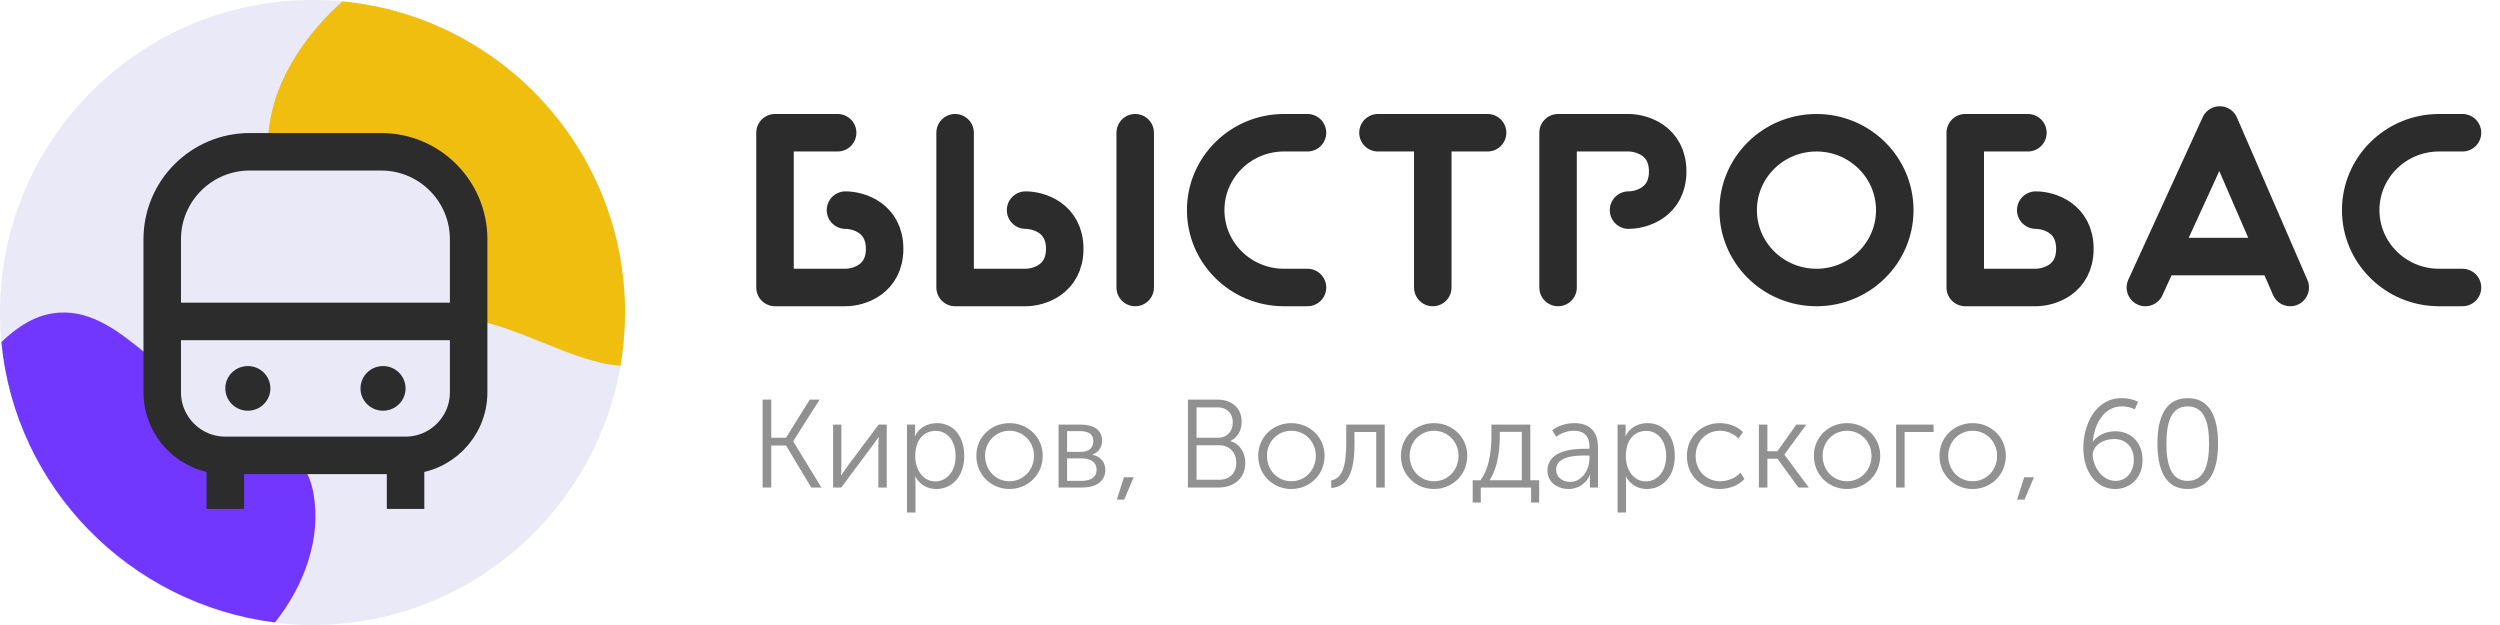
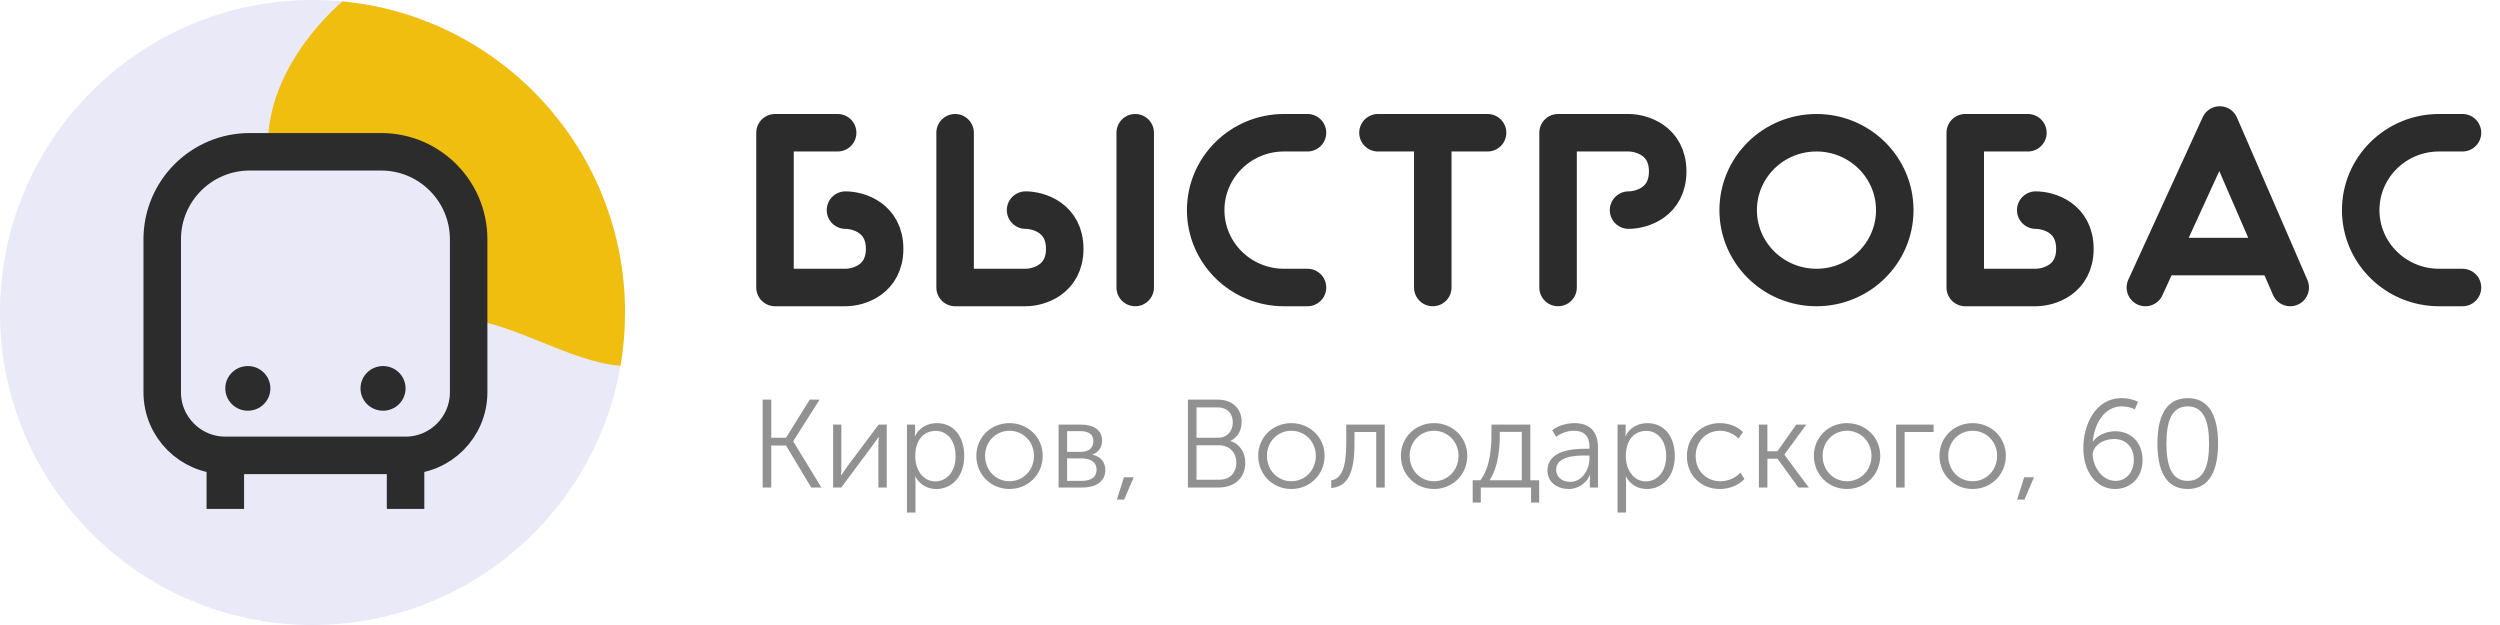
<svg xmlns="http://www.w3.org/2000/svg" width="200" height="50" viewBox="0 0 200 50" fill="none">
  <circle cx="25" cy="25" r="25" fill="#EAE9F7" />
  <path d="M67.012 10.619H62V23H67.638C68.682 23 70.77 22.381 70.77 19.905C70.77 17.429 68.682 16.809 67.638 16.809M162.232 10.619H157.22V23H162.858C163.903 23 165.991 22.381 165.991 19.905C165.991 17.429 163.903 16.809 162.858 16.809M124.645 23V10.619H130.283C131.327 10.619 133.415 11.238 133.415 13.714C133.415 16.191 131.327 16.809 130.283 16.809M76.408 10.619V23H82.046C83.091 23 85.179 22.381 85.179 19.905C85.179 17.429 83.091 16.809 82.046 16.809M90.817 10.619V23M114.622 10.619V23M114.622 10.619H119.007M114.622 10.619H110.237M171.629 23L172.762 20.524M172.762 20.524L177.58 10L182.144 20.524M172.762 20.524H182.144M182.144 20.524L183.218 23M197 10.619H195.121C191.661 10.619 188.856 13.391 188.856 16.809C188.856 20.228 191.661 23 195.121 23H197M104.599 10.619H102.719C99.26 10.619 96.455 13.391 96.455 16.809C96.455 20.228 99.26 23 102.719 23H104.599M151.582 16.809C151.582 20.228 148.778 23 145.318 23C141.858 23 139.053 20.228 139.053 16.809C139.053 13.391 141.858 10.619 145.318 10.619C148.778 10.619 151.582 13.391 151.582 16.809Z" stroke="#2C2C2C" stroke-width="3" stroke-linecap="round" stroke-linejoin="round" />
  <path fill-rule="evenodd" clip-rule="evenodd" d="M49.639 29.261C47.623 29.106 45.514 28.254 43.383 27.393C41.733 26.726 40.071 26.054 38.429 25.697C37.498 25.494 36.562 25.352 35.635 25.212C33.039 24.819 30.515 24.436 28.393 22.762C25.021 20.102 21.716 16.701 21.449 12.302C21.172 7.729 23.764 3.487 27.04 0.432C27.158 0.322 27.277 0.216 27.397 0.113C40.08 1.32 50 12.001 50 25C50 26.453 49.876 27.876 49.639 29.261Z" fill="#EFBE0F" />
-   <path fill-rule="evenodd" clip-rule="evenodd" d="M21.993 49.795C10.365 48.318 1.213 39 0.111 27.363C1.441 26.099 2.905 25.135 4.71 25.013C7.427 24.83 9.598 26.593 11.784 28.369C12.462 28.919 13.14 29.47 13.837 29.965C15.02 30.805 16.367 31.521 17.71 32.235C21.078 34.026 24.421 35.803 25.078 39.478C25.721 43.078 24.337 46.862 21.993 49.795Z" fill="#7137FF" />
  <rect x="12.978" y="12.143" width="24.515" height="24.286" rx="7" fill="#EAE9F7" />
-   <path d="M18.025 36.429V36.429C15.238 36.429 12.978 34.169 12.978 31.381V25.714M18.025 36.429V40.714M18.025 36.429H32.445M32.445 36.429V36.429C35.233 36.429 37.492 34.169 37.492 31.381V25.714M32.445 36.429V40.714M12.978 25.714V19.143C12.978 15.277 16.112 12.143 19.978 12.143H30.492C34.358 12.143 37.492 15.277 37.492 19.143V25.714M12.978 25.714H37.492" stroke="#2C2C2C" stroke-width="3" stroke-linejoin="round" />
+   <path d="M18.025 36.429V36.429C15.238 36.429 12.978 34.169 12.978 31.381V25.714M18.025 36.429V40.714M18.025 36.429H32.445M32.445 36.429V36.429C35.233 36.429 37.492 34.169 37.492 31.381V25.714M32.445 36.429V40.714M12.978 25.714V19.143C12.978 15.277 16.112 12.143 19.978 12.143H30.492C34.358 12.143 37.492 15.277 37.492 19.143V25.714M12.978 25.714" stroke="#2C2C2C" stroke-width="3" stroke-linejoin="round" />
  <ellipse cx="19.828" cy="31.071" rx="1.803" ry="1.786" fill="#2C2C2C" />
  <ellipse cx="30.643" cy="31.071" rx="1.803" ry="1.786" fill="#2C2C2C" />
  <path d="M61.01 39V31.97H61.7V35.02H62.88L64.78 31.97H65.57L63.46 35.29V35.31L65.71 39H64.9L62.88 35.64H61.7V39H61.01ZM66.65 39V33.97H67.31V37.27C67.31 37.58 67.29 38 67.28 38.02H67.3C67.32 37.98 67.62 37.55 67.82 37.27L70.29 33.97H70.94V39H70.27V35.69C70.27 35.4 70.3 35 70.3 34.96H70.28C70.27 35.01 69.96 35.41 69.77 35.69L67.3 39H66.65ZM72.558 41V33.97H73.208V34.5C73.208 34.72 73.178 34.89 73.178 34.89H73.198C73.508 34.24 74.168 33.85 74.948 33.85C76.308 33.85 77.138 34.93 77.138 36.48C77.138 38.08 76.198 39.12 74.888 39.12C74.178 39.12 73.558 38.75 73.228 38.12H73.208C73.208 38.12 73.238 38.3 73.238 38.56V41H72.558ZM73.218 36.5C73.218 37.51 73.788 38.51 74.818 38.51C75.708 38.51 76.448 37.77 76.448 36.49C76.448 35.26 75.788 34.47 74.848 34.47C74.008 34.47 73.218 35.07 73.218 36.5ZM78.107 36.46C78.107 34.97 79.287 33.85 80.757 33.85C82.227 33.85 83.417 34.97 83.417 36.46C83.417 37.98 82.227 39.12 80.757 39.12C79.287 39.12 78.107 37.98 78.107 36.46ZM78.807 36.46C78.807 37.64 79.677 38.5 80.757 38.5C81.837 38.5 82.717 37.64 82.717 36.46C82.717 35.32 81.837 34.46 80.757 34.46C79.677 34.46 78.807 35.32 78.807 36.46ZM84.687 39V33.97H86.507C87.527 33.97 88.167 34.42 88.167 35.25C88.167 35.77 87.897 36.18 87.407 36.36V36.38C88.057 36.51 88.427 37 88.427 37.59C88.427 38.46 87.737 39 86.607 39H84.687ZM85.367 36.15H86.437C87.117 36.15 87.467 35.83 87.467 35.29C87.467 34.75 87.107 34.49 86.397 34.49H85.367V36.15ZM85.367 38.47H86.517C87.347 38.47 87.727 38.12 87.727 37.58C87.727 36.99 87.287 36.67 86.507 36.67H85.367V38.47ZM89.346 39.97L89.916 38.18H90.696L89.936 39.97H89.346ZM95.033 39V31.97H97.433C98.533 31.97 99.333 32.64 99.333 33.74C99.333 34.47 98.983 35 98.443 35.27V35.29C99.163 35.49 99.623 36.19 99.623 37.03C99.623 38.28 98.693 39 97.513 39H95.033ZM95.723 35.02H97.433C98.143 35.02 98.623 34.52 98.623 33.79C98.623 33.07 98.163 32.59 97.413 32.59H95.723V35.02ZM95.723 38.38H97.523C98.373 38.38 98.903 37.85 98.903 37.01C98.903 36.17 98.333 35.62 97.513 35.62H95.723V38.38ZM100.656 36.46C100.656 34.97 101.836 33.85 103.306 33.85C104.776 33.85 105.966 34.97 105.966 36.46C105.966 37.98 104.776 39.12 103.306 39.12C101.836 39.12 100.656 37.98 100.656 36.46ZM101.356 36.46C101.356 37.64 102.226 38.5 103.306 38.5C104.386 38.5 105.266 37.64 105.266 36.46C105.266 35.32 104.386 34.46 103.306 34.46C102.226 34.46 101.356 35.32 101.356 36.46ZM106.499 39.04V38.43C107.339 38.3 107.699 37.35 107.699 35.49V33.97H110.779V39H110.099V34.56H108.359V35.49C108.359 37.87 107.789 38.94 106.499 39.04ZM112.072 36.46C112.072 34.97 113.252 33.85 114.722 33.85C116.192 33.85 117.382 34.97 117.382 36.46C117.382 37.98 116.192 39.12 114.722 39.12C113.252 39.12 112.072 37.98 112.072 36.46ZM112.772 36.46C112.772 37.64 113.642 38.5 114.722 38.5C115.802 38.5 116.682 37.64 116.682 36.46C116.682 35.32 115.802 34.46 114.722 34.46C113.642 34.46 112.772 35.32 112.772 36.46ZM119.165 38.42H121.745V34.55H119.985V34.85C119.985 35.6 119.915 37.29 119.165 38.42ZM117.815 38.42H118.435C119.285 37.31 119.315 35.47 119.315 34.79V33.97H122.425V38.42H123.135V40.2H122.485V39H118.465V40.2H117.815V38.42ZM123.798 37.65C123.798 36 125.898 35.9 126.858 35.9H127.158V35.76C127.158 34.79 126.628 34.46 125.918 34.46C125.408 34.46 124.898 34.64 124.488 34.94L124.178 34.42C124.578 34.08 125.288 33.85 125.958 33.85C127.168 33.85 127.838 34.52 127.838 35.78V39H127.188V38.41C127.188 38.16 127.218 37.99 127.218 37.99H127.198C126.938 38.6 126.308 39.12 125.498 39.12C124.648 39.12 123.798 38.62 123.798 37.65ZM124.488 37.59C124.488 38.06 124.868 38.55 125.618 38.55C126.588 38.55 127.158 37.55 127.158 36.67V36.44H126.868C126.088 36.44 124.488 36.47 124.488 37.59ZM129.404 41V33.97H130.054V34.5C130.054 34.72 130.024 34.89 130.024 34.89H130.044C130.354 34.24 131.014 33.85 131.794 33.85C133.154 33.85 133.984 34.93 133.984 36.48C133.984 38.08 133.044 39.12 131.734 39.12C131.024 39.12 130.404 38.75 130.074 38.12H130.054C130.054 38.12 130.084 38.3 130.084 38.56V41H129.404ZM130.064 36.5C130.064 37.51 130.634 38.51 131.664 38.51C132.554 38.51 133.294 37.77 133.294 36.49C133.294 35.26 132.634 34.47 131.694 34.47C130.854 34.47 130.064 35.07 130.064 36.5ZM134.952 36.49C134.952 34.94 136.112 33.85 137.592 33.85C138.252 33.85 138.982 34.08 139.432 34.57L139.082 35.08C138.732 34.72 138.172 34.46 137.612 34.46C136.512 34.46 135.652 35.29 135.652 36.49C135.652 37.67 136.512 38.5 137.632 38.5C138.212 38.5 138.842 38.25 139.242 37.81L139.552 38.32C139.112 38.81 138.362 39.12 137.592 39.12C136.102 39.12 134.952 38.05 134.952 36.49ZM140.712 39V33.97H141.392V36.1H142.192L143.702 33.97H144.502L142.752 36.36V36.38L144.702 39H143.872L142.202 36.7H141.392V39H140.712ZM145.109 36.46C145.109 34.97 146.289 33.85 147.759 33.85C149.229 33.85 150.419 34.97 150.419 36.46C150.419 37.98 149.229 39.12 147.759 39.12C146.289 39.12 145.109 37.98 145.109 36.46ZM145.809 36.46C145.809 37.64 146.679 38.5 147.759 38.5C148.839 38.5 149.719 37.64 149.719 36.46C149.719 35.32 148.839 34.46 147.759 34.46C146.679 34.46 145.809 35.32 145.809 36.46ZM151.689 39V33.97H154.689V34.56H152.369V39H151.689ZM155.158 36.46C155.158 34.97 156.338 33.85 157.808 33.85C159.278 33.85 160.468 34.97 160.468 36.46C160.468 37.98 159.278 39.12 157.808 39.12C156.338 39.12 155.158 37.98 155.158 36.46ZM155.858 36.46C155.858 37.64 156.728 38.5 157.808 38.5C158.888 38.5 159.768 37.64 159.768 36.46C159.768 35.32 158.888 34.46 157.808 34.46C156.728 34.46 155.858 35.32 155.858 36.46ZM161.368 39.97L161.938 38.18H162.718L161.958 39.97H161.368ZM166.665 35.83C166.665 34.06 167.575 31.85 169.745 31.85C170.195 31.85 170.645 31.94 171.045 32.14L170.785 32.75C170.525 32.6 170.105 32.51 169.745 32.51C168.295 32.51 167.545 33.96 167.425 35.32H167.445C167.785 34.82 168.495 34.5 169.225 34.5C170.505 34.5 171.405 35.43 171.405 36.8C171.405 38.22 170.435 39.12 169.205 39.12C167.675 39.12 166.665 37.71 166.665 35.83ZM169.245 38.47C170.125 38.47 170.705 37.75 170.705 36.78C170.705 35.77 170.075 35.12 169.115 35.12C168.255 35.12 167.415 35.64 167.415 36.4C167.415 37.12 168.035 38.47 169.245 38.47ZM175.014 39.12C173.194 39.12 172.594 37.51 172.594 35.48C172.594 33.46 173.194 31.85 175.014 31.85C176.844 31.85 177.444 33.46 177.444 35.48C177.444 37.51 176.844 39.12 175.014 39.12ZM175.014 38.47C176.354 38.47 176.724 37.17 176.724 35.48C176.724 33.81 176.354 32.51 175.014 32.51C173.684 32.51 173.314 33.81 173.314 35.48C173.314 37.17 173.684 38.47 175.014 38.47Z" fill="#919191" />
</svg>